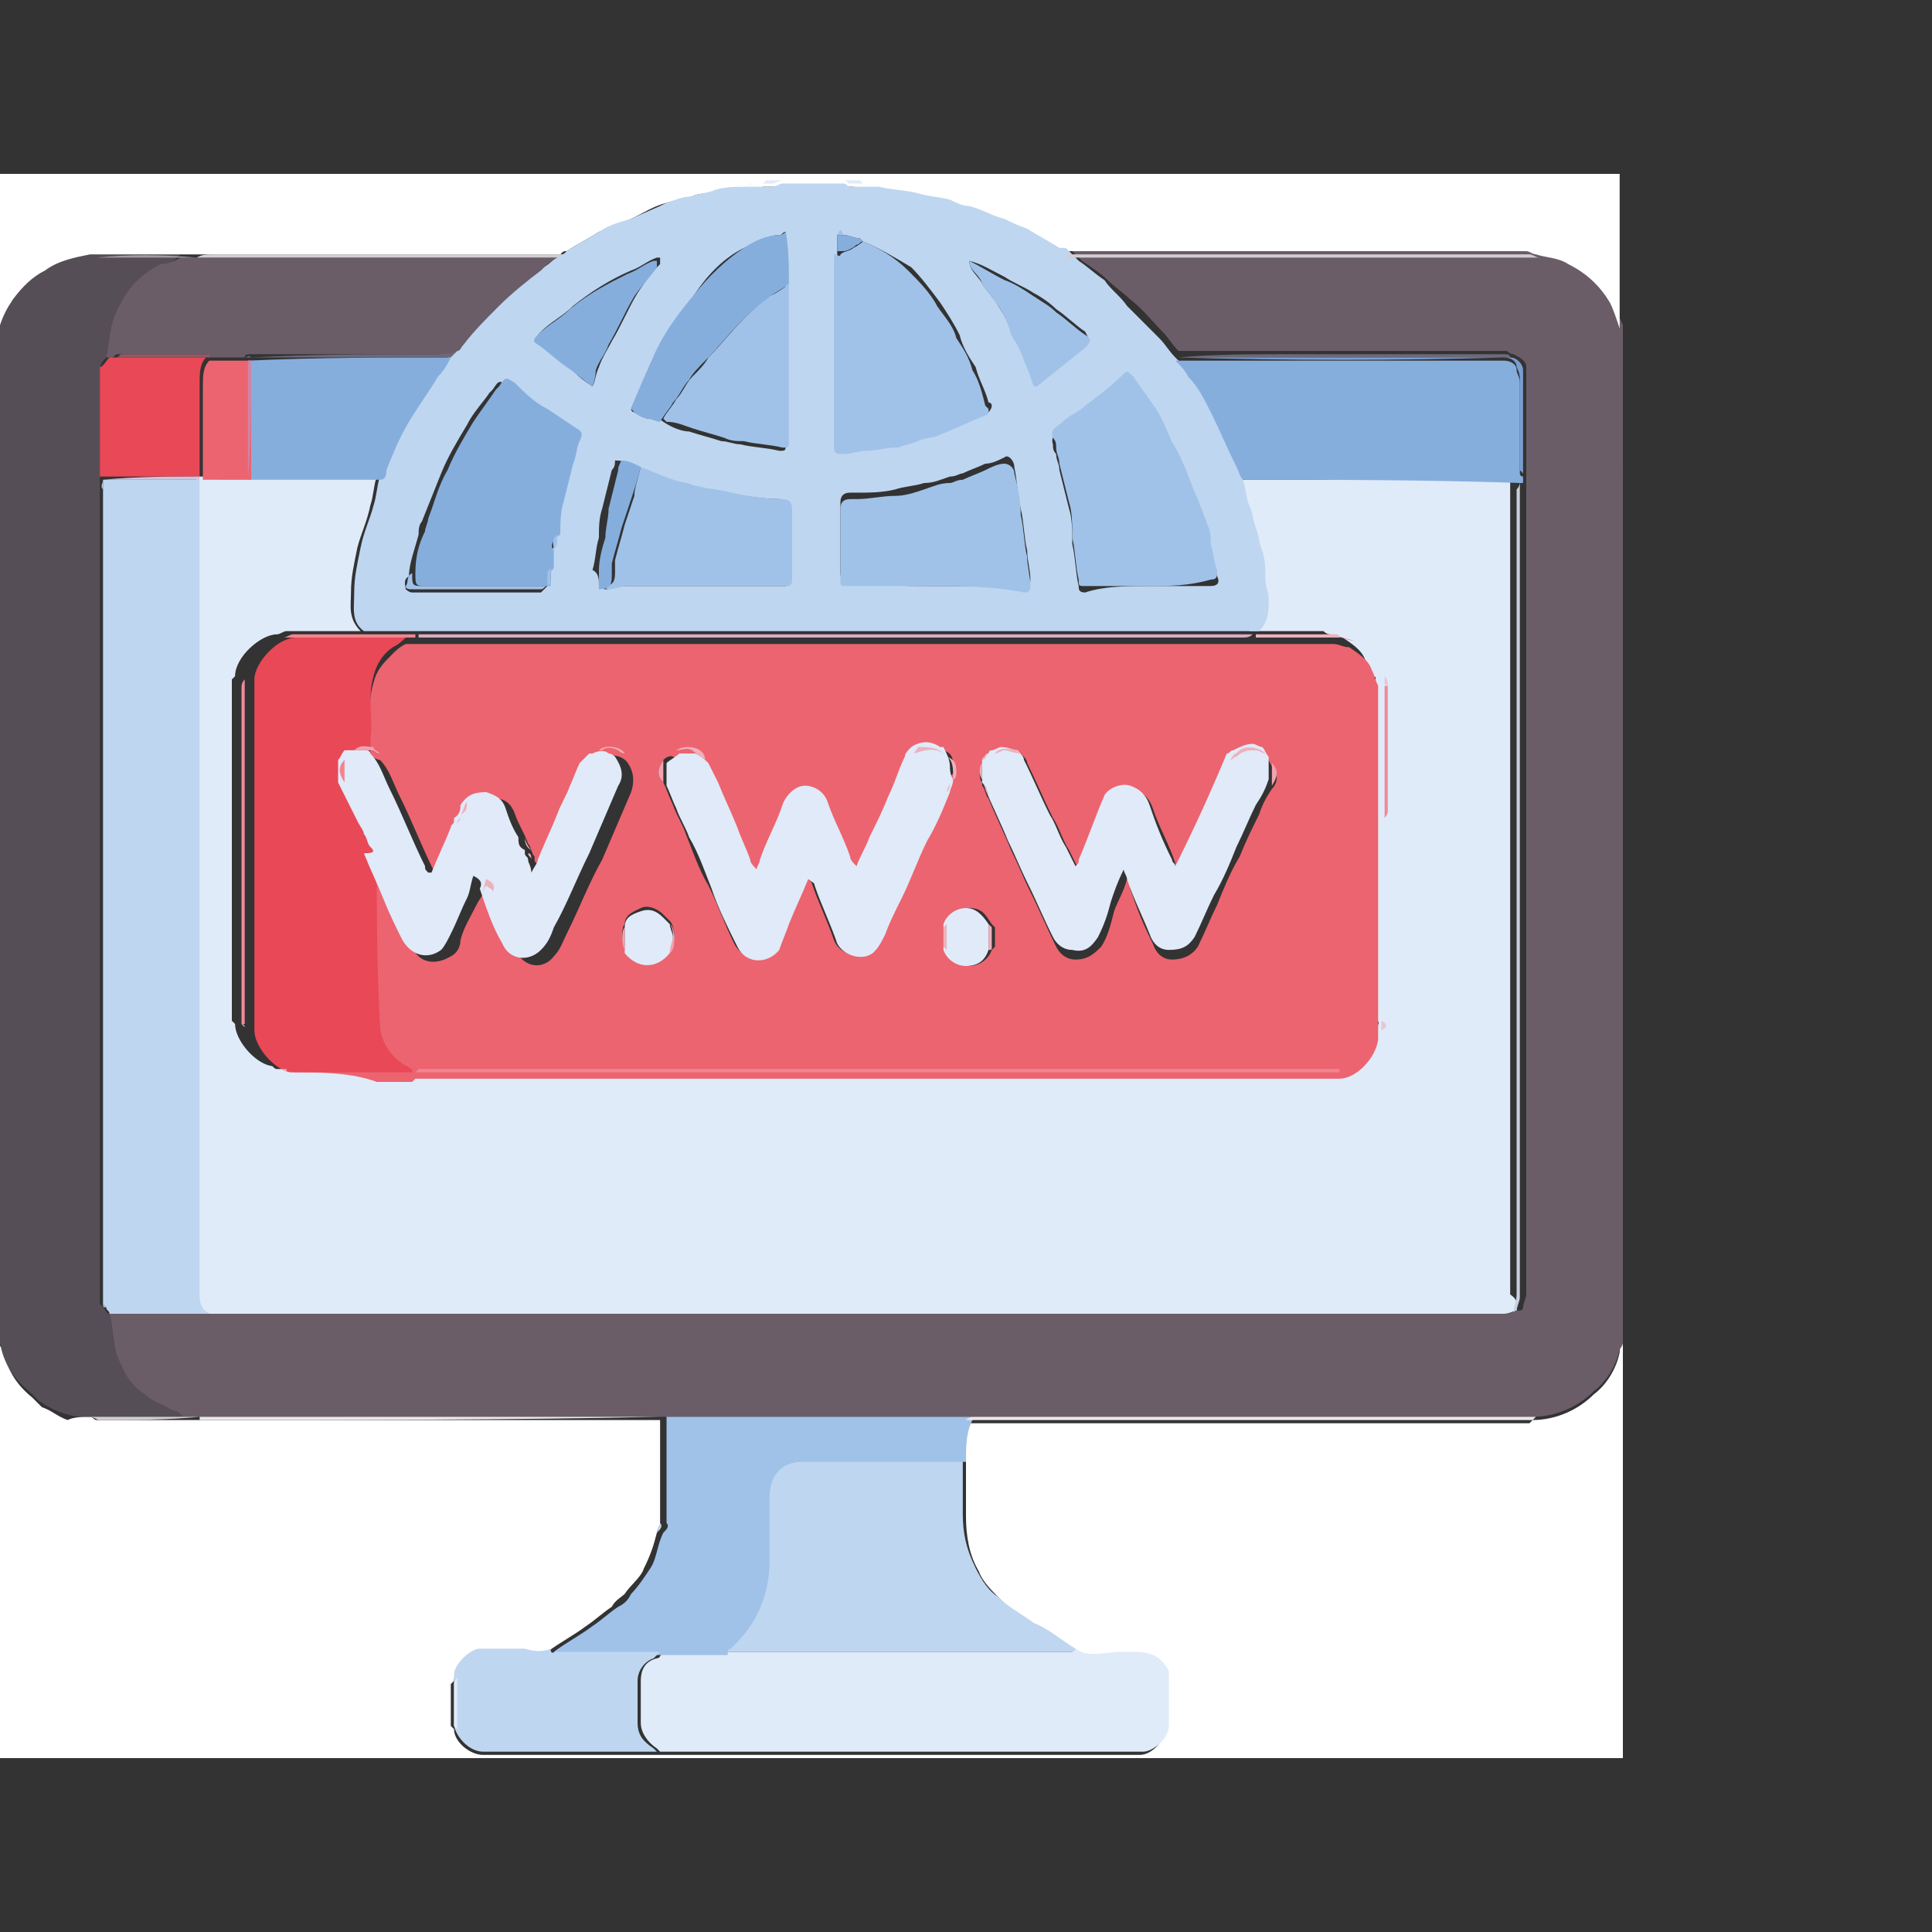
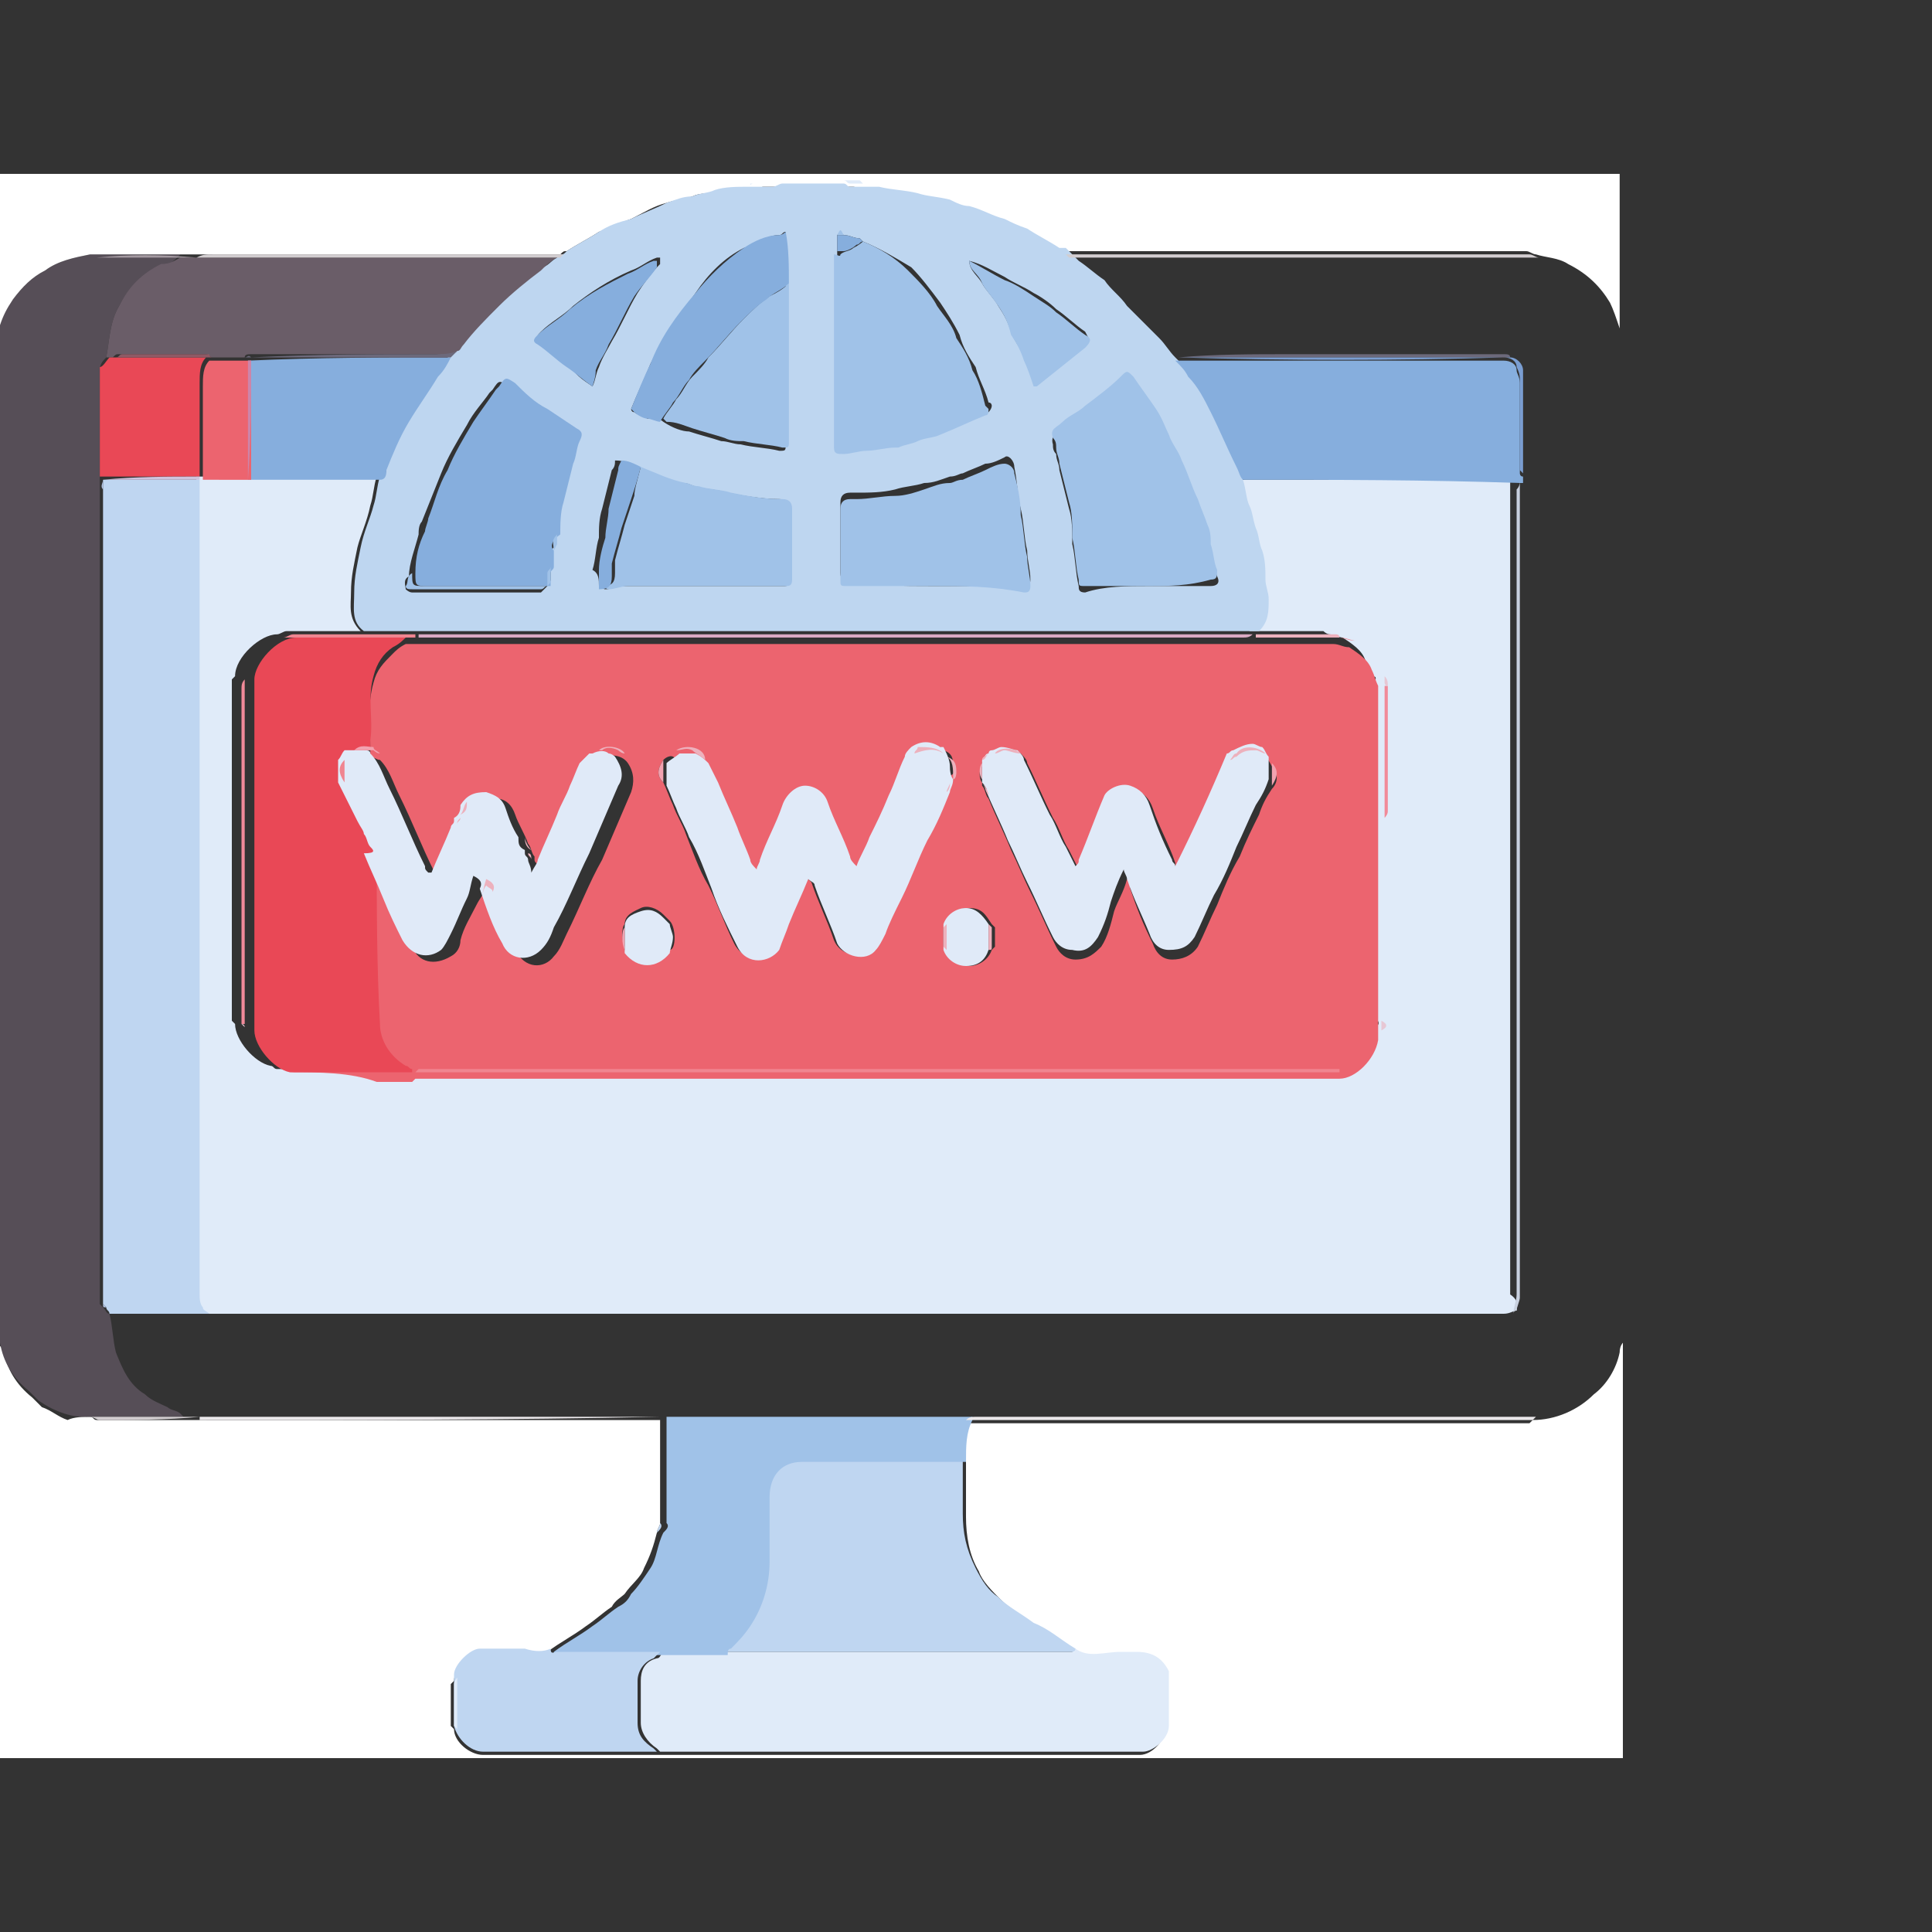
<svg xmlns="http://www.w3.org/2000/svg" version="1.1" id="Layer_1" x="0px" y="0px" viewBox="0 0 60 60" style="enable-background:new 0 0 60 60;" xml:space="preserve">
  <rect x="0" y="0" width="60" height="60" fill="#333333" stroke="none" />
  <style type="text/css">
	.st0{fill:#FFFFFF;}
	.st1{fill:#6A5D68;}
	.st2{fill:#564E57;}
	.st3{fill:#E0EBF9;}
	.st4{fill:#BFD6F1;}
	.st5{fill:#A0C2E8;}
	.st6{fill:#EBE8EB;}
	.st7{fill:#D2CDD0;}
	.st8{fill:#BED6F0;}
	.st9{fill:#86AEDD;}
	.st10{fill:#C8D0DF;}
	.st11{fill:#6C697B;}
	.st12{fill:#7A9ED2;}
	.st13{fill:#7F89A8;}
	.st14{fill:#E94856;}
	.st15{fill:#B3C5E5;}
	.st16{fill:#A49AA1;}
	.st17{fill:#CFC3DE;}
	.st18{fill:#EC646F;}
	.st19{fill:#F08590;}
	.st20{fill:#F18A99;}
	.st21{fill:#CC85AA;}
	.st22{fill:#EDB1BD;}
	.st23{fill:#E7C7D4;}
	.st24{fill:#A29ECE;}
	.st25{fill:#DBAAC3;}
	.st26{fill:#8F5A65;}
	.st27{fill:#E0EAF8;}
	.st28{fill:#F2A2B0;}
</style>
  <g id="ZRq9Js.tif">
    <g>
      <g>
        <path class="st0" d="M50.4,41.7c0,4.3,0,8.6,0,12.9c-16.8,0-33.6,0-50.4,0c0-4.3,0-8.6,0-12.8c0,0,0.1,0.1,0.1,0.1     c0.1,0.6,0.4,1.1,0.9,1.5c0.1,0.1,0.2,0.2,0.3,0.3c0.3,0.1,0.5,0.3,0.8,0.4C2.3,44,2.6,44,2.8,44c0.1,0,0.1,0.1,0.2,0.1     c1.1,0,2.1,0,3.2,0c0.1,0,0.1,0,0.2,0c4.7,0,9.4,0,14.1,0c0,1.1,0,2.2,0,3.2c0,0.1-0.1,0.2-0.1,0.3c-0.1,0.4-0.2,0.7-0.4,1.1     c-0.1,0.3-0.4,0.5-0.6,0.8c-0.1,0.1-0.3,0.2-0.4,0.4c-0.3,0.2-0.5,0.4-0.8,0.6c-0.4,0.3-0.8,0.5-1.2,0.8     c-0.2,0.2-0.4,0.1-0.7,0.1c-0.5,0-1,0-1.4,0c-0.3,0-0.8,0.4-0.8,0.8c0,0-0.1,0.1-0.1,0.1c0,0.4,0,0.8,0,1.3c0,0,0.1,0.1,0.1,0.1     c0,0.4,0.5,0.8,0.9,0.8c1.8,0,3.6,0,5.4,0c5,0,10,0,15,0c0.4,0,0.8-0.5,0.8-0.8c0-0.5,0-1,0-1.5c0-0.1,0-0.1,0-0.2     c-0.2-0.4-0.5-0.6-1-0.6c-0.2,0-0.3,0-0.5,0c-0.5,0-0.9,0.1-1.4-0.1c0,0-0.1-0.1-0.1-0.1c-0.3-0.2-0.7-0.5-1-0.7     c-0.4-0.3-0.8-0.5-1.1-0.8c-0.3-0.3-0.6-0.6-0.7-0.9c-0.3-0.5-0.4-1.1-0.4-1.7c0-0.6,0-1.1,0-1.7c0-0.4,0-0.8,0-1.2     c5.8,0,11.5,0,17.3,0c0.1,0,0.1,0,0.2,0c0,0,0.1-0.1,0.1-0.1c0.7,0,1.4-0.3,1.9-0.8c0.4-0.3,0.7-0.8,0.8-1.3     C50.3,41.8,50.4,41.7,50.4,41.7z" />
-         <path class="st1" d="M50.4,41.7c0,0.1-0.1,0.2-0.1,0.2c-0.1,0.5-0.4,1-0.8,1.3C49,43.7,48.3,44,47.6,44c-0.1,0-0.1,0-0.2,0     c-5.7,0-11.5,0-17.2,0c-0.1,0-0.2,0-0.3,0c0,0,0,0,0,0c0,0,0,0-0.1,0c-3.1,0-6.2,0-9.3,0c0,0,0,0-0.1,0c0,0,0,0,0,0     c-0.1,0-0.1,0-0.2,0c-4.6,0-9.2,0-13.8,0c-0.1,0-0.2,0-0.3,0c-0.2,0-0.3,0-0.5,0c0,0-0.1-0.1-0.1-0.1c-0.1-0.1-0.3-0.1-0.4-0.2     c-0.2-0.1-0.5-0.3-0.7-0.4C4,43,3.7,42.5,3.6,42c-0.1-0.4-0.1-0.8-0.2-1.2c1,0,2.1,0,3.1,0c0.1,0,0.2,0,0.3,0     c10.1,0,20.1,0,30.2,0c3.3,0,6.5,0,9.8,0c0.1,0,0.2-0.1,0.4-0.1c0,0,0.1,0,0.1-0.1c0-0.1,0.1-0.3,0.1-0.4c0-8.4,0-16.8,0-25.2     c0-0.1,0-0.1,0-0.2c0-0.1,0-0.1,0-0.2c0-1.1,0-2.1,0-3.2c0-0.2-0.2-0.3-0.4-0.4c-0.1,0-0.2-0.1-0.2-0.1c-2.2,0-4.4,0-6.6,0     c-1.2,0-2.4,0-3.6,0c-0.2-0.2-0.3-0.4-0.5-0.6c-0.3-0.3-0.6-0.7-1-1c-0.2-0.2-0.5-0.4-0.7-0.6c-0.2-0.2-0.5-0.4-0.8-0.6     c-0.1-0.1-0.2-0.2-0.3-0.3c0.1,0,0.2,0,0.3,0c4.6,0,9.2,0,13.8,0c0.1,0,0.3,0,0.4,0c0.3,0,0.7,0.1,1,0.3c0.6,0.3,1,0.6,1.3,1.2     c0.1,0.3,0.2,0.6,0.3,0.8C50.4,20.7,50.4,31.2,50.4,41.7z" />
        <path class="st2" d="M3.4,40.8c0.1,0.4,0.1,0.8,0.2,1.2c0.2,0.5,0.4,1,0.9,1.3c0.2,0.2,0.5,0.3,0.7,0.4c0.1,0.1,0.3,0.1,0.4,0.2     c0,0,0.1,0.1,0.1,0.1c-0.2,0-0.4,0-0.6,0c-0.8,0-1.5,0-2.3,0c-0.3,0-0.5,0-0.8-0.1c-0.3-0.1-0.5-0.2-0.8-0.4     c-0.1-0.1-0.2-0.2-0.3-0.3c-0.5-0.4-0.8-0.9-0.9-1.5c0,0-0.1-0.1-0.1-0.1c0-10.5,0-21,0-31.4c0,0,0.1-0.1,0.1-0.1     c0.1-0.3,0.2-0.6,0.4-0.8C0.7,8.9,1,8.6,1.4,8.4C1.8,8.1,2.3,8,2.8,7.9c0.1,0,0.1,0,0.2,0c0.9,0,1.7,0,2.6,0     C5.4,8.1,5.3,8.2,5.1,8.3C4.5,8.5,4,8.9,3.7,9.5c-0.3,0.5-0.3,1.1-0.4,1.6c-0.1,0.1-0.2,0.2-0.2,0.4c0,1.1,0,2.3,0,3.4     c0,0,0,0.1,0,0.1c0,0.1,0,0.2,0,0.2c0,8.3,0,16.7,0,25c0,0.1,0,0.2,0,0.2c0,0,0,0.1,0,0.1c0,0,0.1,0.1,0.1,0.1     C3.3,40.7,3.3,40.8,3.4,40.8z" />
        <path class="st0" d="M2.8,7.9C2.3,8,1.8,8.1,1.4,8.4C1,8.6,0.7,8.9,0.4,9.3c-0.2,0.3-0.3,0.5-0.4,0.8c0,0-0.1,0.1-0.1,0.1     c0-1.6,0-3.2,0-4.8c16.8,0,33.6,0,50.4,0c0,1.6,0,3.2,0,4.8c-0.1-0.3-0.2-0.6-0.3-0.8c-0.3-0.5-0.7-0.9-1.3-1.2     c-0.3-0.2-0.7-0.2-1-0.3c-0.1,0-0.2-0.1-0.3-0.1c-4.1,0-8.3,0-12.4,0c-0.7,0-1.3,0-2,0c-0.1,0-0.1,0-0.2,0     c-0.3-0.2-0.7-0.4-1-0.6c-0.2-0.1-0.4-0.2-0.7-0.3c-0.4-0.2-0.7-0.3-1.1-0.4c-0.2-0.1-0.4-0.2-0.6-0.2c-0.3-0.1-0.6-0.2-1-0.2     c-0.4-0.1-0.8-0.1-1.2-0.2c0,0-0.1,0-0.1,0c-0.1,0-0.3,0-0.4,0c0,0-0.1-0.1-0.2-0.1c-0.2,0-0.3,0-0.5,0c-0.6,0-1.3,0-1.9,0     c-0.1,0-0.3,0-0.4,0c-0.1,0-0.1,0.1-0.1,0.1c-0.1,0-0.3,0-0.4,0c0,0-0.1,0-0.1,0c-0.3,0-0.7,0.1-1,0.1C22,6,21.7,6,21.5,6.1     c-0.3,0.1-0.5,0.1-0.8,0.2c-0.4,0.1-0.7,0.3-1.1,0.5c-0.3,0.1-0.7,0.3-1,0.4c-0.3,0.2-0.7,0.4-1,0.6c-0.1,0-0.1,0-0.2,0.1     c-0.1,0-0.2,0-0.3,0c-3.5,0-7.1,0-10.6,0c-0.2,0-0.3,0-0.5,0c-1,0-2.1,0-3.1,0C2.9,7.9,2.9,7.9,2.8,7.9z" />
        <path class="st3" d="M33.4,51.2c0.4,0.3,0.9,0.1,1.4,0.1c0.2,0,0.3,0,0.5,0c0.5,0,0.8,0.2,1,0.6c0,0,0,0.1,0,0.2c0,0.5,0,1,0,1.5     c0,0.4-0.5,0.8-0.8,0.8c-5,0-10,0-15,0c0,0-0.1-0.1-0.1-0.1c-0.3-0.2-0.5-0.5-0.5-0.8c0-0.4,0-0.9,0-1.3c0-0.3,0.1-0.6,0.5-0.7     c0.1,0,0.1-0.1,0.2-0.2c0.7,0,1.3,0,2,0c0,0,0.1,0,0.1,0c3.5,0,7,0,10.6,0c0,0,0.1,0,0.1,0C33.3,51.3,33.3,51.2,33.4,51.2z" />
        <path class="st4" d="M33.4,51.2c0,0,0,0.1-0.1,0.1c0,0-0.1,0-0.1,0c-3.5,0-7,0-10.6,0c0,0-0.1,0-0.1,0c0-0.1,0.1-0.1,0.1-0.2     c0.3-0.2,0.5-0.4,0.6-0.7c0.4-0.6,0.6-1.2,0.6-2c0-0.7,0-1.3,0-2c0-0.7,0.4-1.1,1-1.1c1.7,0,3.4,0,5.1,0c0,0.6,0,1.1,0,1.7     c0,0.6,0.1,1.1,0.4,1.7c0.2,0.4,0.4,0.7,0.7,0.9c0.3,0.3,0.7,0.5,1.1,0.8C32.6,50.6,32.9,50.9,33.4,51.2     C33.3,51.1,33.3,51.1,33.4,51.2z" />
        <path class="st5" d="M30,45.4c-1.7,0-3.4,0-5.1,0c-0.6,0-1,0.4-1,1.1c0,0.7,0,1.3,0,2c0,0.7-0.2,1.4-0.6,2     c-0.2,0.3-0.4,0.5-0.6,0.7c-0.1,0-0.1,0.1-0.1,0.2c-0.7,0-1.3,0-2,0c0,0-0.1,0-0.1,0c-1,0-2.1,0-3.1,0c-0.1,0-0.2,0-0.2-0.1     c0.4-0.3,0.8-0.5,1.2-0.8c0.3-0.2,0.5-0.4,0.8-0.6c0.2-0.1,0.3-0.2,0.4-0.4c0.2-0.2,0.4-0.5,0.6-0.8c0.2-0.3,0.2-0.7,0.4-1.1     c0.1-0.1,0.2-0.2,0.1-0.3c0-1.1,0-2.2,0-3.2c0,0,0-0.1,0-0.1c0,0,0,0,0,0c0,0,0,0,0.1,0c3.1,0,6.2,0,9.3,0c0,0,0,0,0.1,0     c0,0,0,0,0,0c0,0,0,0.1,0,0.1C30,44.5,30,44.9,30,45.4z" />
        <path class="st4" d="M17.1,51.2c0,0.2,0.1,0.1,0.2,0.1c1,0,2.1,0,3.1,0c0,0,0.1,0,0.1,0c-0.1,0.1-0.1,0.1-0.2,0.2     c-0.3,0.1-0.5,0.4-0.5,0.7c0,0.4,0,0.9,0,1.3c0,0.4,0.2,0.6,0.5,0.8c0,0,0.1,0.1,0.1,0.1c-1.8,0-3.6,0-5.4,0     c-0.4,0-0.8-0.4-0.9-0.8c0-0.5,0-1,0-1.6c0-0.3,0.5-0.8,0.8-0.8c0.5,0,1,0,1.4,0C16.6,51.3,16.9,51.3,17.1,51.2z" />
        <path class="st6" d="M30,44.1C30,44.1,30,44,30,44.1c0.1-0.1,0.2-0.1,0.3-0.1c5.7,0,11.5,0,17.2,0c0.1,0,0.1,0,0.2,0     c0,0-0.1,0.1-0.1,0.1c-0.1,0-0.1,0-0.2,0C41.5,44.1,35.7,44.1,30,44.1z" />
        <path class="st6" d="M20.5,44C20.5,44,20.5,44.1,20.5,44c-4.7,0.1-9.4,0.1-14.1,0.1c-0.1,0-0.1,0-0.2,0c0,0,0-0.1,0-0.1     c0.1,0,0.2,0,0.3,0c4.6,0,9.2,0,13.8,0C20.4,44,20.4,44,20.5,44z" />
        <path class="st7" d="M6.2,44C6.2,44,6.2,44.1,6.2,44c-1,0.1-2.1,0.1-3.1,0.1C3,44.1,2.9,44,2.8,44c0.8,0,1.5,0,2.3,0     c0.2,0,0.4,0,0.6,0C5.9,44,6,44,6.2,44z" />
        <path class="st3" d="M14.2,52.1c0,0.5,0,1,0,1.6c0,0-0.1-0.1-0.1-0.1c0-0.4,0-0.8,0-1.3C14.1,52.2,14.2,52.1,14.2,52.1z" />
        <path class="st4" d="M20.5,47.3c0.1,0.1,0,0.2-0.1,0.3C20.4,47.5,20.5,47.4,20.5,47.3z" />
        <path class="st3" d="M33.4,51.2C33.3,51.1,33.3,51.1,33.4,51.2C33.3,51.1,33.3,51.1,33.4,51.2z" />
        <path class="st3" d="M47.1,40.7c-0.1,0-0.2,0.1-0.4,0.1c-3.3,0-6.5,0-9.8,0c-10.1,0-20.1,0-30.2,0c-0.1,0-0.2,0-0.3,0     c-0.1-0.1-0.2-0.1-0.2-0.2c-0.1-0.1-0.1-0.3-0.1-0.4c0-8.4,0-16.9,0-25.3c0,0,0-0.1,0-0.1c0.5,0,0.9,0,1.4,0c0,0,0.1,0,0.1,0     c0,0,0,0,0,0c1.4,0,2.7,0,4.1,0c-0.1,0.3-0.1,0.6-0.2,0.9c-0.1,0.5-0.3,0.9-0.4,1.3c-0.1,0.5-0.2,0.9-0.2,1.4     c0,0.4-0.1,0.8,0.3,1.2c0,0,0,0,0,0c-0.8,0-1.5,0-2.3,0c-0.1,0-0.2,0.1-0.3,0.1c-0.5,0-1.3,0.7-1.3,1.3c0,0-0.1,0.1-0.1,0.1     c0,0.1,0,0.1,0,0.2c0,3.5,0,6.9,0,10.4c0,0,0.1,0.1,0.1,0.1c0,0.5,0.6,1.2,1.1,1.3c0.1,0,0.1,0.1,0.2,0.1c0,0,0.1,0,0.1,0     c0.1,0,0.1,0,0.2,0c1.2,0,2.4,0,3.6,0c0.1,0,0.1,0,0.2,0l0,0c0,0,0.1,0,0.1,0c9.4,0,18.7,0,28.1,0c0.2,0,0.4,0,0.5,0     c0,0,0.1,0,0.1-0.1c0.5-0.1,1.1-0.7,1.2-1.2c0.2-0.1,0.1-0.2,0-0.3c0-0.1,0-0.2,0-0.3c0-1.6,0-3.2,0-4.8c0-0.4,0-0.8,0-1.2     c0-0.1,0-0.1,0-0.2c0-1.3,0-2.6,0-3.9c0-0.1,0.1-0.2-0.1-0.2c-0.1-0.2-0.1-0.3-0.2-0.5c-0.1-0.3-0.4-0.5-0.7-0.7     c-0.1,0-0.3-0.1-0.4-0.1c-0.1,0-0.2-0.1-0.2-0.1c-0.8,0-1.5,0-2.3,0c0.3-0.3,0.3-0.6,0.3-1c0-0.2-0.1-0.4-0.1-0.6     c0-0.3-0.1-0.6-0.1-0.9c0-0.2-0.1-0.5-0.2-0.7c-0.1-0.2-0.1-0.4-0.2-0.7c-0.1-0.3-0.1-0.6-0.2-0.8c2.8,0,5.7,0,8.5,0     c0,0,0.1,0,0.1,0c0,0.1,0,0.2,0,0.3c0,8.3,0,16.7,0,25C47.2,40.4,47.1,40.6,47.1,40.7z" />
        <path class="st8" d="M38.6,14.9c0.1,0.3,0.1,0.6,0.2,0.8c0.1,0.2,0.1,0.4,0.2,0.7c0.1,0.2,0.1,0.5,0.2,0.7     c0.1,0.3,0.1,0.6,0.1,0.9c0,0.2,0.1,0.4,0.1,0.6c0,0.4,0,0.7-0.3,1c-0.1,0-0.1,0-0.2,0c-0.1,0-0.2,0-0.3,0c-8.4,0-16.8,0-25.3,0     c-0.2,0-0.3,0-0.5,0c-0.5,0-1,0-1.5,0c0,0,0,0,0,0c-0.4-0.3-0.3-0.7-0.3-1.2c0-0.5,0.1-0.9,0.2-1.4c0.1-0.5,0.3-0.9,0.4-1.3     c0.1-0.3,0.1-0.6,0.2-0.9c0.2,0,0.2-0.2,0.2-0.3c0.2-0.5,0.4-1,0.7-1.5c0.3-0.5,0.6-0.9,0.9-1.4c0.1-0.2,0.2-0.4,0.4-0.6     c0.1-0.1,0.1-0.1,0.2-0.2c0.1-0.1,0.1-0.2,0.2-0.2c0.4-0.4,0.7-0.8,1.1-1.2c0.4-0.4,0.8-0.7,1.3-1.1C17,8.3,17.1,8.1,17.3,8     c0,0,0.1-0.1,0.1-0.1c0.1,0,0.1,0,0.2-0.1c0.3-0.2,0.7-0.4,1-0.6c0.3-0.2,0.6-0.3,1-0.4c0.4-0.2,0.7-0.3,1.1-0.5     c0.3-0.1,0.5-0.2,0.8-0.2C21.7,6,22,6,22.2,5.9c0.3-0.1,0.7-0.1,1-0.1c0,0,0.1,0,0.1,0c0.1,0,0.3,0,0.4,0c0.1,0,0.2,0,0.3,0     c0.1,0,0.2-0.1,0.3-0.1c0.6,0,1.3,0,1.9,0c0.1,0,0.1,0.1,0.2,0.1c0.1,0,0.3,0,0.4,0c0.1,0,0.3,0,0.4,0c0,0,0.1,0,0.1,0     c0.4,0.1,0.8,0.1,1.2,0.2c0.3,0.1,0.6,0.1,1,0.2c0.2,0.1,0.4,0.2,0.6,0.2c0.4,0.1,0.7,0.3,1.1,0.4c0.2,0.1,0.4,0.2,0.7,0.3     c0.3,0.2,0.7,0.4,1,0.6c0.1,0,0.1,0,0.2,0c0,0,0.1,0.1,0.1,0.1c0.1,0.1,0.2,0.2,0.3,0.3c0.3,0.2,0.5,0.4,0.8,0.6     C34.5,9,34.8,9.2,35,9.5c0.3,0.3,0.6,0.6,1,1c0.2,0.2,0.3,0.4,0.5,0.6c0,0,0.1,0.1,0.1,0.1c0,0,0,0,0,0c0.1,0.2,0.3,0.3,0.4,0.5     c0.2,0.4,0.5,0.7,0.7,1.1c0.3,0.6,0.5,1.1,0.8,1.7C38.5,14.6,38.6,14.7,38.6,14.9z M26.8,7.5c0,0-0.1-0.1-0.1-0.1     c-0.2,0-0.3-0.1-0.5-0.1c-0.1-0.1-0.1-0.1-0.2,0c0,0.2,0,0.3,0,0.5c0,2,0,4,0,6c0,0.2,0.1,0.2,0.3,0.2c0.2,0,0.5-0.1,0.7-0.1     c0.3,0,0.6-0.1,0.9-0.1c0,0,0.1,0,0.1,0c0.2-0.1,0.4-0.1,0.6-0.2c0.2-0.1,0.5-0.1,0.7-0.2c0.5-0.2,0.9-0.4,1.4-0.6     c0,0,0.1-0.1,0.1-0.2c0,0,0-0.1-0.1-0.1c-0.1-0.4-0.3-0.7-0.4-1.1c-0.2-0.3-0.4-0.6-0.5-1c-0.2-0.4-0.4-0.7-0.6-1     c-0.3-0.4-0.6-0.8-0.9-1.1C27.8,8,27.3,7.7,26.8,7.5C26.8,7.5,26.8,7.5,26.8,7.5z M17,18.2c0-0.1,0.1-0.1,0.1-0.2     c0-0.1,0-0.3,0-0.4c0-0.2,0-0.3,0-0.5c0,0,0.1-0.1,0.1-0.1c0-0.1,0-0.2,0-0.3c0-0.3,0-0.7,0.1-1c0.1-0.4,0.2-0.8,0.3-1.2     c0.1-0.2,0.1-0.5,0.2-0.7c0-0.2,0.1-0.3-0.1-0.4c-0.3-0.2-0.6-0.4-0.9-0.6c-0.3-0.3-0.7-0.5-1-0.8c-0.3-0.2-0.3-0.2-0.5,0.1     c0,0-0.1,0.1-0.1,0.1c-0.2,0.3-0.5,0.6-0.7,1c-0.3,0.5-0.6,1-0.8,1.5c-0.2,0.5-0.4,1-0.6,1.5c-0.1,0.1-0.1,0.3-0.1,0.4     c-0.1,0.4-0.3,0.9-0.3,1.3c-0.2,0.1-0.1,0.3-0.1,0.4c0,0,0.1,0.1,0.2,0.1c1.3,0,2.6,0,4,0C16.9,18.3,17,18.2,17,18.2     C17,18.2,17,18.2,17,18.2z M20.6,13.1C20.6,13.1,20.7,13.2,20.6,13.1c0.3,0.2,0.6,0.3,0.8,0.3c0.3,0.1,0.7,0.2,1,0.3     c0.2,0,0.4,0.1,0.6,0.1c0.4,0.1,0.8,0.1,1.2,0.2c0.2,0,0.2,0,0.2-0.2c0-1.6,0-3.3,0-4.9c0-0.5,0-1.1,0-1.7     c-0.1,0-0.1,0.1-0.2,0.1c-0.4,0-0.7,0.3-1.1,0.4c-0.6,0.3-1.1,0.8-1.5,1.4c-0.5,0.7-1,1.4-1.4,2.2c-0.2,0.5-0.4,0.9-0.6,1.4     c0,0,0,0.1,0.1,0.1c0.1,0.1,0.3,0.1,0.4,0.2C20.3,13,20.5,13,20.6,13.1z M18.6,18.2c0.1,0,0.1,0.1,0.2,0.1c0.2,0,0.4-0.1,0.6-0.1     c1.6,0,3.3,0,4.9,0c0.2,0,0.2,0,0.2-0.2c0-0.7,0-1.5,0-2.2c0-0.2-0.1-0.3-0.3-0.3c-0.5,0-1.1-0.1-1.6-0.2c-0.3-0.1-0.7-0.1-1-0.2     c-0.1,0-0.2-0.1-0.4-0.1c-0.5-0.1-0.9-0.3-1.4-0.5c-0.2-0.1-0.4-0.2-0.7-0.2c0,0.1,0,0.2-0.1,0.3c-0.1,0.4-0.2,0.8-0.3,1.2     c-0.1,0.3-0.1,0.6-0.1,0.9c-0.1,0.3-0.1,0.7-0.2,1C18.6,17.8,18.6,18,18.6,18.2z M35.7,18.2c0.6,0,1.3,0,1.9,0     c0.2,0,0.3-0.1,0.2-0.3c-0.1-0.3-0.1-0.6-0.2-0.8c0-0.2-0.1-0.4-0.1-0.6c-0.1-0.3-0.2-0.5-0.3-0.8c-0.2-0.4-0.3-0.8-0.5-1.2     c-0.1-0.3-0.3-0.5-0.4-0.8c-0.1-0.3-0.3-0.6-0.4-0.8c-0.2-0.3-0.5-0.7-0.7-1c-0.1-0.2-0.2-0.2-0.4,0c-0.4,0.3-0.7,0.6-1.1,0.9     c-0.2,0.2-0.5,0.3-0.7,0.5c-0.1,0.1-0.4,0.2-0.3,0.5c0,0.1,0,0.2,0.1,0.3c0,0.2,0.1,0.3,0.1,0.5c0.1,0.4,0.2,0.8,0.3,1.2     c0.1,0.3,0.1,0.7,0.1,1c0,0,0,0.1,0,0.1c0.1,0.4,0.1,0.9,0.2,1.3c0,0.1,0,0.2,0.2,0.2C34.3,18.2,35,18.2,35.7,18.2z M29,18.2     c0.9,0,1.8,0,2.8,0c0.1,0,0.2,0,0.2-0.2c0-0.3-0.1-0.6-0.1-0.9c-0.1-0.4-0.1-0.9-0.2-1.3c-0.1-0.4-0.1-0.8-0.2-1.3     c0-0.2-0.2-0.4-0.3-0.3c-0.2,0.1-0.4,0.2-0.6,0.2c-0.2,0.1-0.5,0.2-0.7,0.3c-0.1,0-0.2,0.1-0.4,0.1c-0.3,0.1-0.5,0.2-0.8,0.2     c-0.3,0.1-0.6,0.1-0.9,0.2c-0.4,0.1-0.8,0.1-1.2,0.1c-0.1,0-0.2,0-0.2,0c-0.2,0-0.3,0.1-0.3,0.3c0,0.7,0,1.5,0,2.2     c0,0.2,0.1,0.2,0.2,0.2C27.1,18.2,28,18.2,29,18.2z M18.4,12c0.1-0.2,0.1-0.4,0.2-0.6c0.1-0.3,0.3-0.6,0.4-0.8     c0.3-0.5,0.5-1,0.8-1.5c0.2-0.3,0.4-0.6,0.7-0.9c0,0,0-0.1,0-0.2c0,0-0.1,0-0.1,0c-0.3,0.1-0.5,0.3-0.8,0.4     c-0.7,0.3-1.3,0.7-1.8,1.1c-0.3,0.3-0.7,0.5-1,0.8c-0.1,0.1-0.2,0.2,0,0.3c0.3,0.2,0.6,0.5,0.9,0.7C17.8,11.6,18.1,11.8,18.4,12z      M30.1,8.1C30.1,8.1,30.1,8.1,30.1,8.1c0,0.3,0.3,0.5,0.4,0.7C30.6,9,30.9,9.3,31,9.5c0.2,0.3,0.3,0.5,0.4,0.8     c0.1,0.3,0.3,0.5,0.4,0.8c0.1,0.3,0.2,0.5,0.3,0.8c0,0,0.1,0,0.1,0c0.5-0.4,1-0.8,1.5-1.2c0.2-0.1,0.1-0.2,0-0.4     c-0.3-0.2-0.6-0.5-0.9-0.7c-0.2-0.2-0.5-0.4-0.7-0.5c-0.3-0.2-0.6-0.3-0.9-0.5C30.8,8.4,30.5,8.2,30.1,8.1z" />
        <path class="st4" d="M6.2,14.9c0,8.4,0,16.9,0,25.3c0,0.1,0,0.3,0.1,0.4c0,0.1,0.1,0.1,0.2,0.2c-1,0-2.1,0-3.1,0     c0-0.1-0.1-0.1-0.1-0.2c0,0-0.1-0.1-0.1-0.1c0,0,0-0.1,0-0.1c0-0.1,0-0.2,0-0.3c0-8.4,0-16.8,0-25.2C4.2,14.9,5.2,14.9,6.2,14.9z     " />
        <path class="st9" d="M38.6,14.9c-0.1-0.1-0.1-0.2-0.2-0.4c-0.3-0.6-0.5-1.1-0.8-1.7c-0.2-0.4-0.4-0.8-0.7-1.1     c-0.1-0.2-0.2-0.3-0.4-0.5c3.4,0,6.8,0,10.2,0c0.2,0,0.4,0.1,0.4,0.3c0,0.1,0.1,0.2,0.1,0.4c0,0.9,0,1.8,0,2.8c0,0,0,0.1,0.1,0.1     c0,0.1,0,0.1,0,0.2c0,0,0,0,0,0c0,0-0.1,0-0.1,0C44.3,14.9,41.5,14.9,38.6,14.9z" />
        <path class="st10" d="M47.2,14.9C47.3,14.9,47.3,14.9,47.2,14.9c0,0.1,0,0.1,0,0.2c0,8.4,0,16.8,0,25.2c0,0.1-0.1,0.3-0.1,0.4     c0,0-0.1,0-0.1,0.1c0-0.2,0.1-0.4,0.1-0.6c0-8.3,0-16.7,0-25C47.2,15.1,47.2,15,47.2,14.9z" />
        <path class="st7" d="M33.2,8c0,0-0.1-0.1-0.1-0.1c0.7,0,1.3,0,2,0c4.1,0,8.3,0,12.4,0c0.1,0,0.2,0.1,0.3,0.1c-0.1,0-0.3,0-0.4,0     c-4.6,0-9.2,0-13.8,0C33.4,8,33.3,8,33.2,8z" />
        <path class="st11" d="M36.6,11.1C36.5,11.1,36.5,11.1,36.6,11.1c1.1-0.1,2.3-0.1,3.5-0.1c2.2,0,4.4,0,6.6,0c0.1,0,0.2,0,0.2,0.1     c-0.1,0-0.2,0-0.2,0c-3.3,0-6.6,0-9.8,0C36.7,11.1,36.6,11.1,36.6,11.1z" />
        <path class="st12" d="M36.6,11.1c0.1,0,0.2,0,0.3,0c3.3,0,6.6,0,9.8,0c0.1,0,0.2,0,0.2,0c0.2,0,0.4,0.2,0.4,0.4     c0,1.1,0,2.1,0,3.2c0,0-0.1-0.1-0.1-0.1c0-0.9,0-1.8,0-2.8c0-0.1,0-0.2-0.1-0.4c0-0.2-0.2-0.3-0.4-0.3     C43.4,11.2,40,11.2,36.6,11.1C36.6,11.1,36.6,11.1,36.6,11.1z" />
        <path class="st13" d="M20.6,44C20.6,44,20.5,44,20.6,44C20.5,44,20.6,44,20.6,44z" />
        <path class="st13" d="M29.9,44C29.9,44,29.9,44,29.9,44C29.9,44,29.9,44,29.9,44z" />
        <path class="st1" d="M17.3,8c-0.2,0.1-0.4,0.3-0.5,0.4c-0.4,0.3-0.9,0.7-1.3,1.1c-0.4,0.4-0.8,0.8-1.1,1.2     c-0.1,0.1-0.1,0.2-0.2,0.2C14,11.1,13.7,11,13.5,11c-1.9,0-3.8,0-5.7,0c-0.1,0-0.2,0-0.2,0.1c-0.3,0-0.7,0-1,0     c-0.1,0-0.1-0.1-0.2-0.1c-0.9,0-1.8,0-2.7,0c-0.1,0-0.1,0-0.2,0.1c-0.1,0-0.1,0-0.2,0c0.1-0.5,0.1-1.1,0.4-1.6     c0.3-0.6,0.7-1,1.3-1.3C5.3,8.2,5.4,8.1,5.6,8c0.2,0,0.3,0,0.5,0c0.2,0,0.3,0,0.5,0C10.2,8,13.7,8,17.3,8z" />
        <path class="st14" d="M3.4,11.1c0.1,0,0.1,0,0.2,0c0.1,0,0.2,0,0.3,0c0.8,0,1.7,0,2.5,0c-0.2,0.2-0.2,0.5-0.2,0.8c0,1,0,2,0,2.9     c-1,0-2,0-3.1,0c0-1.1,0-2.3,0-3.4C3.2,11.4,3.3,11.2,3.4,11.1z" />
        <path class="st15" d="M3.2,14.9c0,8.4,0,16.8,0,25.2c0,0.1,0,0.2,0,0.3c0-0.1,0-0.2,0-0.2c0-8.3,0-16.7,0-25     C3.1,15.1,3.2,15,3.2,14.9C3.2,14.9,3.2,14.9,3.2,14.9z" />
        <path class="st16" d="M6.1,8C5.9,8,5.8,8,5.6,8C4.7,8,3.9,8,3,8c-0.1,0-0.1,0-0.2,0c0.1,0,0.1,0,0.2,0C4,7.9,5,7.9,6.1,8     C6.1,7.9,6.1,7.9,6.1,8z" />
        <path class="st17" d="M3.2,14.9C3.2,14.9,3.2,14.9,3.2,14.9C3.2,14.9,3.2,14.9,3.2,14.9c1-0.1,2-0.1,3-0.1c0,0,0,0,0,0     c0,0,0,0.1,0,0.1C5.2,14.9,4.2,14.9,3.2,14.9z" />
        <path class="st15" d="M3.2,40.5c0,0,0.1,0.1,0.1,0.1C3.2,40.6,3.2,40.6,3.2,40.5z" />
        <path class="st7" d="M6.1,8C6.1,7.9,6.1,7.9,6.1,8c0.2-0.1,0.3-0.1,0.5-0.1c3.5,0,7.1,0,10.6,0c0.1,0,0.2,0,0.3,0     c0,0-0.1,0.1-0.1,0.1c-3.6,0-7.2,0-10.7,0C6.4,8,6.2,8,6.1,8z" />
        <path class="st3" d="M26.8,5.7c-0.1,0-0.3,0-0.4,0c-0.1,0-0.1-0.1-0.2-0.1c0.2,0,0.3,0,0.5,0C26.7,5.6,26.8,5.7,26.8,5.7z" />
-         <path class="st3" d="M24.3,5.6c-0.1,0-0.2,0.1-0.3,0.1c-0.1,0-0.2,0-0.3,0c0,0,0.1-0.1,0.1-0.1C24,5.6,24.2,5.6,24.3,5.6z" />
        <path class="st3" d="M23.4,5.7c0,0-0.1,0-0.1,0C23.3,5.8,23.3,5.7,23.4,5.7z" />
        <path class="st3" d="M27.3,5.8C27.3,5.8,27.2,5.7,27.3,5.8C27.2,5.7,27.3,5.8,27.3,5.8z" />
        <path class="st18" d="M9,33.3C8.9,33.3,8.9,33.3,9,33.3C8.9,33.2,8.9,33.2,9,33.3c1.1-0.1,2.3-0.1,3.5-0.1c0,0,0,0,0-0.1     c-0.1,0-0.1-0.1-0.2-0.1c-0.5-0.3-0.8-0.8-0.8-1.3c0-1.8,0-3.6-0.1-5.4c0.1,0.1,0.2,0.2,0.2,0.4c0.2,0.5,0.4,0.9,0.6,1.4     c0.2,0.4,0.4,0.8,0.6,1.3c0.2,0.5,0.7,0.6,1.2,0.3c0.2-0.1,0.3-0.3,0.3-0.5c0.1-0.4,0.3-0.7,0.5-1.1c0.1-0.2,0.2-0.3,0.3-0.5     c0.1,0.1,0.1,0.1,0.2,0.2c0.2,0.6,0.4,1.1,0.7,1.7c0.3,0.6,0.9,0.6,1.2,0.2c0.2-0.2,0.3-0.5,0.4-0.7c0.4-0.8,0.7-1.6,1.1-2.3     c0.3-0.7,0.6-1.4,0.9-2.1c0.1-0.3,0.1-0.6-0.1-0.9c-0.2-0.3-0.7-0.3-0.9-0.1c-0.1,0.1-0.2,0.2-0.3,0.3c-0.1,0.2-0.2,0.5-0.3,0.7     c-0.1,0.3-0.3,0.6-0.4,0.9c-0.2,0.5-0.4,0.9-0.6,1.4c-0.1,0.1-0.1,0.3-0.2,0.4c-0.1-0.2-0.1-0.3-0.1-0.4c0-0.1-0.1-0.1-0.1-0.2     c0,0,0-0.1,0-0.1c-0.1-0.1-0.1-0.3-0.2-0.4c-0.1-0.3-0.3-0.6-0.4-0.9c-0.1-0.3-0.3-0.5-0.6-0.5c-0.3-0.1-0.6,0.1-0.8,0.4     c-0.1,0.1-0.1,0.3-0.2,0.4c0,0,0,0,0,0.1c0,0.1-0.1,0.1-0.1,0.2c-0.2,0.5-0.4,0.9-0.6,1.4c0,0,0,0-0.1,0c0-0.1,0-0.1-0.1-0.2     c-0.4-0.8-0.7-1.6-1.1-2.4c-0.2-0.4-0.3-0.8-0.6-1.1c-0.1,0-0.2-0.1-0.3-0.1c0-0.1,0-0.2,0-0.3c0-0.7-0.1-1.3,0.1-2     c0.1-0.4,0.3-0.6,0.6-0.9c0.1-0.1,0.2-0.2,0.4-0.3c0.1,0,0.2,0,0.3,0c0,0,0.1,0,0.1,0c0.1,0,0.2,0,0.2,0c8.5,0,16.9,0,25.4,0     c0.1,0,0.2,0,0.2,0c0,0,0,0,0,0c0.9,0,1.8,0,2.6,0c0.2,0,0.3,0.1,0.5,0.1c0.3,0.2,0.6,0.4,0.7,0.7c0.1,0.2,0.1,0.3,0.2,0.5     c0,0,0,0.1,0,0.1c0,0,0,0,0,0.1c0,0,0,0.1,0,0.1c0,1.3,0,2.6,0,3.9c0,0.1,0,0.1,0,0.2c0,0.4,0,0.8,0,1.2c0,1.6,0,3.2,0,4.8     c0,0.1,0,0.2,0,0.3c0,0.1,0,0.2,0,0.3c-0.1,0.6-0.7,1.2-1.2,1.2c0,0-0.1,0-0.1,0c0,0-0.1,0-0.1,0c-9.4,0-18.8,0-28.1,0     c-0.1,0-0.3,0-0.4,0c0,0-0.1,0.1-0.1,0.1c0,0,0,0,0,0c-0.4,0-0.7,0-1.1,0C10.9,33.3,9.9,33.3,9,33.3z M29.4,28.7     c0,0-0.1,0.1-0.1,0.1c0,0.2,0,0.4,0,0.6c0,0,0.1,0.1,0.1,0.1c0.1,0.3,0.4,0.5,0.7,0.5c0.3,0,0.6-0.2,0.7-0.5c0,0,0.1-0.1,0.1-0.1     c0-0.2,0-0.4,0-0.6c0,0-0.1-0.1-0.1-0.1c-0.2-0.3-0.3-0.5-0.7-0.5C29.7,28.2,29.5,28.4,29.4,28.7z M20.8,28.6     c-0.1-0.1-0.1-0.1-0.2-0.2c-0.2-0.2-0.5-0.3-0.7-0.2c-0.2,0.1-0.5,0.2-0.5,0.5c-0.1,0.1-0.1,0.5,0,0.7c0,0,0,0.1,0,0.1     c0.4,0.5,0.9,0.5,1.4,0C21,29.5,21,28.8,20.8,28.6z M39.3,23.4c-0.1-0.2-0.7-0.3-0.9-0.1c-0.1,0.1-0.1,0.2-0.2,0.2     c-0.5,1.1-1.1,2.3-1.6,3.5c-0.1-0.1-0.1-0.1-0.1-0.2c-0.2-0.6-0.5-1.1-0.7-1.7c-0.1-0.3-0.3-0.5-0.6-0.6     c-0.3-0.1-0.7,0.1-0.8,0.3c-0.3,0.7-0.5,1.3-0.8,2c0,0.1-0.1,0.1-0.1,0.2c-0.1-0.2-0.2-0.4-0.3-0.6c-0.2-0.3-0.3-0.7-0.5-1     c-0.3-0.6-0.5-1.1-0.8-1.7c0-0.1-0.1-0.2-0.2-0.3c0,0,0,0,0,0c-0.2-0.2-0.7-0.2-0.9,0c0,0,0,0.1-0.1,0.1c-0.1,0-0.2,0.1-0.2,0.2     c0,0,0,0.1,0,0.1c-0.1,0.1-0.1,0.4,0,0.5c0,0,0,0.1,0,0.1c0.1,0.1,0.1,0.3,0.2,0.4c0.2,0.5,0.5,1.1,0.7,1.6     c0.2,0.4,0.4,0.9,0.6,1.3c0.3,0.6,0.5,1.1,0.8,1.7c0.1,0.2,0.3,0.4,0.6,0.4c0.4,0,0.6-0.2,0.8-0.4c0.2-0.3,0.3-0.7,0.4-1.1     c0.1-0.3,0.3-0.6,0.4-1c0.1,0.1,0.1,0.2,0.1,0.3c0.2,0.6,0.4,1.1,0.7,1.7c0.1,0.3,0.3,0.5,0.6,0.5c0.3,0,0.6-0.1,0.8-0.4     c0.2-0.4,0.4-0.9,0.6-1.3c0.2-0.5,0.4-1,0.7-1.5c0.2-0.5,0.4-0.9,0.6-1.3c0.1-0.3,0.2-0.5,0.4-0.8c0.2-0.2,0.2-0.5,0-0.7     C39.4,23.6,39.3,23.5,39.3,23.4z M20.6,23.6c-0.2,0.3-0.2,0.5,0,0.7c0.1,0.2,0.2,0.5,0.3,0.7c0.1,0.3,0.3,0.6,0.4,0.9     c0.2,0.5,0.4,1.1,0.7,1.6c0.3,0.6,0.5,1.2,0.8,1.8c0.3,0.6,1,0.5,1.3,0.1c0.1-0.2,0.2-0.5,0.3-0.8c0.2-0.4,0.4-0.9,0.6-1.4     c0.1,0.1,0.1,0.1,0.2,0.2c0.2,0.6,0.5,1.2,0.7,1.8c0.2,0.5,0.9,0.6,1.2,0.2c0.1-0.2,0.2-0.3,0.3-0.5c0.2-0.4,0.4-0.8,0.5-1.1     c0.3-0.6,0.5-1.2,0.8-1.8c0.2-0.5,0.4-1,0.7-1.5c0-0.1,0.1-0.2,0.1-0.3c0,0,0,0,0-0.1c0.2-0.1,0.1-0.2,0.1-0.3     c0-0.2,0-0.4-0.3-0.5c0,0,0,0-0.1,0c0,0,0-0.1,0-0.1c-0.3-0.1-0.5-0.2-0.8,0c-0.1,0-0.1,0.1-0.1,0.2c-0.1,0.1-0.2,0.2-0.2,0.3     c-0.2,0.4-0.3,0.8-0.5,1.2c-0.2,0.4-0.4,0.8-0.6,1.3c-0.1,0.3-0.3,0.6-0.4,0.9c-0.1-0.1-0.1-0.2-0.2-0.3     c-0.2-0.6-0.5-1.1-0.7-1.7c-0.2-0.4-0.4-0.5-0.7-0.5c-0.3,0-0.6,0.2-0.7,0.6c-0.2,0.6-0.5,1.1-0.7,1.7c0,0.1-0.1,0.2-0.1,0.3     c-0.1-0.1-0.1-0.2-0.2-0.3c-0.2-0.3-0.3-0.7-0.4-1c-0.2-0.5-0.4-0.9-0.6-1.4c-0.1-0.2-0.2-0.4-0.3-0.6c-0.1-0.5-0.7-0.5-1-0.3     C20.9,23.4,20.7,23.5,20.6,23.6z" />
        <path class="st14" d="M12.6,19.8c-0.1,0.1-0.2,0.2-0.4,0.3c-0.3,0.2-0.5,0.5-0.6,0.9c-0.2,0.7,0,1.3-0.1,2c0,0.1,0,0.2,0,0.3     c-0.2,0-0.4,0-0.6,0.1c-0.1,0.1-0.1,0.2-0.2,0.3c-0.2,0.2-0.2,0.4,0,0.7c0.2,0.4,0.4,0.8,0.6,1.2c0.1,0.1,0.1,0.2,0.2,0.4     c0.1,0.1,0.1,0.3,0.2,0.4c0,1.8,0,3.6,0.1,5.4c0,0.5,0.3,1,0.8,1.3c0.1,0,0.1,0.1,0.2,0.1c0,0,0,0,0,0.1c-1.2,0-2.4,0-3.6,0     c-0.1,0-0.1,0-0.2,0c-0.5-0.1-1.1-0.8-1.1-1.3c0,0,0-0.1,0-0.1c0-0.1,0-0.1,0-0.2c0-2.3,0-4.6,0-7c0-1.2,0-2.3,0-3.5     c0,0,0-0.1,0-0.1c0-0.5,0.7-1.3,1.3-1.3c0.1,0,0.3,0,0.4,0C10.3,19.8,11.5,19.8,12.6,19.8z" />
        <path class="st9" d="M14,11.1c-0.1,0.2-0.2,0.4-0.4,0.6c-0.3,0.5-0.6,0.9-0.9,1.4c-0.3,0.5-0.5,1-0.7,1.5c0,0.1,0,0.3-0.2,0.3     c-1.4,0-2.7,0-4.1,0c0,0,0,0,0,0c0-1.2,0-2.4,0-3.7c0,0,0,0,0,0C9.9,11.1,11.9,11.1,14,11.1z" />
        <path class="st18" d="M6.3,14.9C6.2,14.9,6.2,14.9,6.3,14.9c0-1,0-2,0-2.9c0-0.3,0-0.6,0.2-0.8c0.1,0,0.1,0,0.2,0     c0.3,0,0.7,0,1,0c0,0,0.1,0,0.1,0c0,1.2,0,2.5,0,3.7C7.2,14.9,6.7,14.9,6.3,14.9z" />
        <path class="st19" d="M12.9,33.3c0,0,0.1-0.1,0.1-0.1c0.1,0,0.3,0,0.4,0c9.4,0,18.8,0,28.1,0c0,0,0.1,0,0.1,0c0,0,0,0.1,0,0.1     c-0.2,0-0.4,0-0.5,0c-9.4,0-18.7,0-28.1,0C13,33.3,12.9,33.3,12.9,33.3z" />
        <path class="st20" d="M7.6,21.1c0,1.2,0,2.3,0,3.5c0,2.3,0,4.6,0,7c0,0.1,0,0.1,0,0.2c0,0-0.1,0-0.1,0c0-3.5,0-6.9,0-10.4     C7.5,21.3,7.5,21.2,7.6,21.1C7.5,21.1,7.6,21.1,7.6,21.1z" />
        <path class="st19" d="M12.6,19.8c-1.1,0-2.2,0-3.4,0c-0.1,0-0.3,0-0.4,0c0.1,0,0.2-0.1,0.3-0.1c0.8,0,1.5,0,2.3,0     c0.5,0,1,0,1.5,0c0,0,0,0.1,0,0.1C12.8,19.8,12.7,19.8,12.6,19.8z" />
        <path class="st20" d="M43,25.4c0-0.1,0-0.1,0-0.2c0-1.3,0-2.6,0-3.9c0,0,0.1,0,0.1,0c0,1.3,0,2.6,0,3.9     C43.1,25.3,43,25.4,43,25.4z" />
        <path class="st21" d="M7.7,14.9c0-1.2,0-2.5,0-3.7c0,0,0.1,0,0.1,0c0,0,0,0,0,0C7.8,12.4,7.8,13.6,7.7,14.9     C7.8,14.8,7.8,14.8,7.7,14.9C7.7,14.9,7.7,14.9,7.7,14.9z" />
        <path class="st22" d="M41.6,19.8c-0.9,0-1.8,0-2.6,0c0,0,0-0.1,0-0.1c0.1,0,0.1,0,0.2,0c0.8,0,1.5,0,2.3,0     C41.5,19.7,41.6,19.7,41.6,19.8C41.6,19.8,41.6,19.8,41.6,19.8z" />
        <path class="st22" d="M9,33.3c0.9,0,1.9,0,2.8,0c0.4,0,0.7,0,1.1,0c-0.1,0-0.1,0-0.2,0c-1.2,0-2.4,0-3.6,0     C9.1,33.3,9,33.3,9,33.3z" />
        <path class="st19" d="M41.6,19.8C41.6,19.8,41.6,19.8,41.6,19.8c0.2,0,0.4,0.1,0.5,0.1C41.9,19.9,41.7,19.8,41.6,19.8z" />
        <path class="st23" d="M42.9,32c0-0.1,0-0.2,0-0.3C43.1,31.8,43.1,31.9,42.9,32z" />
        <path class="st23" d="M43.1,21.3C43,21.3,43,21.3,43.1,21.3c-0.1,0-0.1-0.1-0.1-0.1c0,0,0,0,0-0.1c0,0,0-0.1,0-0.1     C43.1,21.1,43.1,21.2,43.1,21.3z" />
-         <path class="st22" d="M8.7,33.2c0.1,0,0.1,0,0.2,0c0,0,0,0.1,0,0.1C8.8,33.2,8.7,33.2,8.7,33.2z" />
        <path class="st23" d="M7.5,31.8C7.5,31.8,7.6,31.8,7.5,31.8c0.1,0,0.1,0.1,0.1,0.1C7.6,31.9,7.5,31.8,7.5,31.8z" />
        <path class="st23" d="M7.6,21.1C7.6,21.1,7.5,21.1,7.6,21.1C7.5,21.1,7.6,21.1,7.6,21.1C7.6,21.1,7.6,21.1,7.6,21.1z" />
        <path class="st23" d="M41.6,33.3C41.7,33.2,41.7,33.2,41.6,33.3c0.1-0.1,0.1-0.1,0.1-0.1C41.7,33.2,41.7,33.2,41.6,33.3z" />
        <path class="st24" d="M7.8,14.9C7.8,14.8,7.8,14.8,7.8,14.9C7.8,14.8,7.8,14.8,7.8,14.9C7.8,14.9,7.8,14.9,7.8,14.9z" />
        <path class="st5" d="M35.7,18.2c-0.7,0-1.3,0-2,0c-0.2,0-0.2,0-0.2-0.2c-0.1-0.4-0.1-0.9-0.2-1.3c0,0,0-0.1,0-0.1     c0-0.3,0-0.7-0.1-1c-0.1-0.4-0.2-0.8-0.3-1.2c0-0.2-0.1-0.3-0.1-0.5c0-0.1,0-0.2-0.1-0.3c-0.1-0.3,0.1-0.3,0.3-0.5     c0.2-0.2,0.5-0.3,0.7-0.5c0.4-0.3,0.8-0.6,1.1-0.9c0.2-0.2,0.2-0.2,0.4,0c0.2,0.3,0.5,0.7,0.7,1c0.2,0.3,0.3,0.6,0.4,0.8     c0.1,0.3,0.3,0.5,0.4,0.8c0.2,0.4,0.3,0.8,0.5,1.2c0.1,0.3,0.2,0.5,0.3,0.8c0.1,0.2,0.1,0.4,0.1,0.6c0.1,0.3,0.1,0.6,0.2,0.8     c0,0.2,0,0.3-0.2,0.3C36.9,18.2,36.3,18.2,35.7,18.2z" />
        <path class="st9" d="M17.2,17.1c0,0.2,0,0.3,0,0.5c0,0.1-0.1,0.1-0.1,0.2c0,0.1,0,0.3,0,0.4c0,0,0,0,0,0c-1.3,0-2.5,0-3.8,0     c-0.4,0-0.4,0-0.4-0.4c0-0.5,0.1-0.9,0.3-1.3c0-0.1,0.1-0.3,0.1-0.4c0.2-0.5,0.3-1,0.6-1.5c0.2-0.5,0.5-1,0.8-1.5     c0.2-0.3,0.5-0.7,0.7-1c0,0,0.1-0.1,0.1-0.1c0.2-0.3,0.2-0.3,0.5-0.1c0.3,0.3,0.6,0.6,1,0.8c0.3,0.2,0.6,0.4,0.9,0.6     c0.2,0.1,0.2,0.2,0.1,0.4c-0.1,0.2-0.1,0.5-0.2,0.7c-0.1,0.4-0.2,0.8-0.3,1.2c-0.1,0.3-0.1,0.7-0.1,1     C17.1,16.8,17.1,17,17.2,17.1z" />
        <path class="st5" d="M26.8,7.5c0.5,0.2,1,0.5,1.4,0.9c0.3,0.3,0.7,0.7,0.9,1.1c0.2,0.3,0.5,0.6,0.6,1c0.2,0.3,0.4,0.6,0.5,1     c0.2,0.3,0.3,0.7,0.4,1.1c0,0,0.1,0.1,0.1,0.1c0,0.1,0,0.2-0.1,0.2c-0.5,0.2-0.9,0.4-1.4,0.6c-0.2,0.1-0.5,0.1-0.7,0.2     c-0.2,0.1-0.4,0.1-0.6,0.2c0,0-0.1,0-0.1,0c-0.3,0-0.6,0.1-0.9,0.1c-0.2,0-0.5,0.1-0.7,0.1c-0.2,0-0.3,0-0.3-0.2c0-2,0-4,0-6     c0.1,0,0.2,0.1,0.2,0c0.1-0.1,0.3-0.1,0.4-0.2C26.7,7.6,26.8,7.5,26.8,7.5z" />
        <path class="st5" d="M29,18.2c-0.9,0-1.8,0-2.7,0c-0.2,0-0.2,0-0.2-0.2c0-0.7,0-1.5,0-2.2c0-0.2,0.1-0.3,0.3-0.3     c0.1,0,0.2,0,0.2,0c0.4,0,0.8-0.1,1.2-0.1c0.3,0,0.6-0.1,0.9-0.2c0.3-0.1,0.5-0.2,0.8-0.2c0.1,0,0.2-0.1,0.4-0.1     c0.2-0.1,0.5-0.2,0.7-0.3c0.2-0.1,0.4-0.2,0.6-0.2c0.1,0,0.3,0.1,0.3,0.3c0.1,0.4,0.2,0.8,0.2,1.3c0.1,0.4,0.1,0.9,0.2,1.3     c0,0.3,0.1,0.6,0.1,0.9c0,0.2-0.1,0.2-0.2,0.2C30.8,18.2,29.9,18.2,29,18.2z" />
        <path class="st5" d="M19.9,14.5c0.5,0.2,0.9,0.4,1.4,0.5c0.1,0,0.2,0.1,0.4,0.1c0.3,0.1,0.7,0.1,1,0.2c0.5,0.1,1,0.2,1.6,0.2     c0.2,0,0.3,0.1,0.3,0.3c0,0.7,0,1.5,0,2.2c0,0.2-0.1,0.2-0.2,0.2c-1.6,0-3.3,0-4.9,0c-0.2,0-0.4,0.1-0.6,0.1     c-0.1,0-0.1-0.1-0.2-0.1c0.3,0,0.4-0.1,0.4-0.4c0-0.1,0-0.3,0-0.4c0.1-0.4,0.2-0.7,0.3-1.1c0.1-0.3,0.2-0.6,0.3-0.9     C19.7,15.2,19.8,14.9,19.9,14.5C19.9,14.5,19.9,14.5,19.9,14.5z" />
        <path class="st5" d="M24.5,8.8c0,1.6,0,3.3,0,4.9c0,0.2,0,0.2-0.2,0.2c-0.4-0.1-0.8-0.1-1.2-0.2c-0.2,0-0.4,0-0.6-0.1     c-0.3-0.1-0.7-0.2-1-0.3c-0.3-0.1-0.5-0.2-0.8-0.2c0,0-0.1-0.1-0.1-0.1c0.1-0.2,0.3-0.4,0.4-0.6c0.2-0.2,0.3-0.5,0.5-0.7     c0.2-0.2,0.4-0.4,0.5-0.6c0.4-0.4,0.7-0.8,1.1-1.2c0.2-0.2,0.5-0.5,0.8-0.7C24.1,9.1,24.3,9,24.5,8.8z" />
        <path class="st9" d="M24.5,8.8c-0.2,0.2-0.5,0.3-0.7,0.5c-0.3,0.2-0.5,0.4-0.8,0.7c-0.4,0.4-0.7,0.8-1.1,1.2     c-0.2,0.2-0.4,0.4-0.5,0.6c-0.2,0.2-0.3,0.5-0.5,0.7c-0.1,0.2-0.3,0.4-0.4,0.6c-0.1,0-0.3-0.1-0.4-0.1c-0.1,0-0.3-0.1-0.4-0.2     c0,0-0.1-0.1-0.1-0.1c0.2-0.5,0.4-1,0.6-1.4c0.3-0.8,0.8-1.5,1.4-2.2c0.4-0.5,0.9-1,1.5-1.4c0.3-0.2,0.7-0.4,1.1-0.4     c0,0,0.1,0,0.2-0.1C24.5,7.7,24.5,8.3,24.5,8.8z" />
        <path class="st9" d="M18.4,12c-0.3-0.2-0.5-0.4-0.8-0.6c-0.3-0.2-0.6-0.5-0.9-0.7c-0.2-0.1-0.1-0.2,0-0.3c0.3-0.3,0.7-0.5,1-0.8     c0.6-0.5,1.2-0.8,1.8-1.1c0.3-0.1,0.5-0.3,0.8-0.4c0,0,0.1,0,0.1,0c0,0.1,0,0.1,0,0.2c-0.2,0.3-0.5,0.6-0.7,0.9     c-0.3,0.5-0.5,1-0.8,1.5c-0.1,0.3-0.3,0.5-0.4,0.8C18.5,11.6,18.5,11.7,18.4,12z" />
        <path class="st5" d="M30.1,8.1c0.4,0.2,0.7,0.4,1.1,0.6c0.3,0.1,0.6,0.3,0.9,0.5c0.3,0.2,0.5,0.3,0.7,0.5     c0.3,0.2,0.6,0.5,0.9,0.7c0.2,0.1,0.2,0.2,0,0.4c-0.5,0.4-1,0.8-1.5,1.2c0,0-0.1,0-0.1,0c-0.1-0.3-0.2-0.6-0.3-0.8     c-0.1-0.3-0.2-0.5-0.4-0.8C31.3,10,31.2,9.8,31,9.5c-0.2-0.3-0.4-0.5-0.5-0.7C30.4,8.5,30.1,8.4,30.1,8.1     C30.1,8.1,30.1,8.1,30.1,8.1z" />
        <path class="st25" d="M38.9,19.7C38.9,19.7,38.9,19.7,38.9,19.7C38.9,19.8,38.9,19.8,38.9,19.7c-0.1,0.1-0.2,0.1-0.3,0.1     c-8.4,0-16.8,0-25.2,0c-0.1,0-0.2,0-0.3,0c0,0-0.1,0-0.1,0c0,0,0-0.1,0-0.1c0.2,0,0.3,0,0.5,0c8.4,0,16.8,0,25.3,0     C38.8,19.7,38.8,19.7,38.9,19.7z" />
        <path class="st9" d="M19.9,14.5C19.9,14.5,19.9,14.5,19.9,14.5c-0.1,0.4-0.2,0.7-0.3,1c-0.1,0.3-0.2,0.6-0.3,0.9     c-0.1,0.4-0.2,0.7-0.3,1.1c0,0.1,0,0.3,0,0.4c0,0.3-0.1,0.4-0.4,0.4c0-0.2,0-0.4,0-0.6c0-0.3,0.1-0.7,0.2-1     c0-0.3,0.1-0.6,0.1-0.9c0.1-0.4,0.2-0.8,0.3-1.2c0-0.1,0-0.1,0.1-0.3C19.5,14.3,19.7,14.4,19.9,14.5z" />
        <path class="st11" d="M7.8,11.1C7.7,11.1,7.7,11.1,7.8,11.1c-0.1,0-0.1,0-0.2,0C7.7,11.1,7.7,11,7.8,11.1c2-0.1,3.8-0.1,5.7-0.1     c0.2,0,0.5,0,0.7-0.1C14.1,11,14.1,11,14,11.1C11.9,11.1,9.9,11.1,7.8,11.1C7.8,11.1,7.8,11.1,7.8,11.1z" />
        <path class="st5" d="M12.8,17.8c0,0.4,0,0.4,0.4,0.4c1.3,0,2.5,0,3.8,0c-0.1,0-0.1,0.1-0.2,0.1c-1.3,0-2.6,0-4,0     c-0.1,0-0.2,0-0.2-0.1C12.7,18.1,12.6,17.9,12.8,17.8z" />
        <path class="st9" d="M26.8,7.5c-0.1,0-0.1,0.1-0.2,0.1c-0.1,0.1-0.3,0.2-0.4,0.2c-0.1,0-0.1,0-0.2,0c0-0.2,0-0.3,0-0.5     c0.1,0,0.1,0,0.2,0c0.2,0,0.3,0.1,0.5,0.1C26.7,7.4,26.8,7.5,26.8,7.5C26.8,7.5,26.8,7.5,26.8,7.5z" />
        <path class="st5" d="M17,18.2c0-0.1,0-0.3,0-0.4c0-0.1,0.1-0.1,0.1-0.2c0,0.1,0,0.3,0,0.4C17.1,18.1,17.1,18.1,17,18.2z" />
        <path class="st5" d="M17.2,17.1c0-0.2-0.1-0.3,0.1-0.5c0,0.1,0,0.2,0,0.3C17.2,17.1,17.2,17.1,17.2,17.1z" />
        <path class="st5" d="M26.2,7.3c-0.1,0-0.1,0-0.2,0C26.1,7.1,26.1,7.1,26.2,7.3z" />
        <path class="st5" d="M26.8,7.5c0,0-0.1-0.1-0.1-0.1C26.7,7.4,26.8,7.5,26.8,7.5z" />
        <path class="st26" d="M6.6,11.1c-0.1,0-0.1,0-0.2,0c-0.8,0-1.7,0-2.5,0c-0.1,0-0.2,0-0.3,0c0.1,0,0.1-0.1,0.2-0.1     c0.9,0,1.8,0,2.7,0C6.5,11,6.5,11.1,6.6,11.1z" />
        <path class="st27" d="M29.6,24.2C29.6,24.2,29.6,24.3,29.6,24.2c0,0.2-0.1,0.3-0.1,0.4c-0.2,0.5-0.4,1-0.7,1.5     c-0.3,0.6-0.5,1.2-0.8,1.8c-0.2,0.4-0.4,0.8-0.5,1.1c-0.1,0.2-0.2,0.4-0.3,0.5c-0.3,0.4-1,0.2-1.2-0.2c-0.2-0.6-0.5-1.2-0.7-1.8     c0-0.1-0.1-0.1-0.2-0.2c-0.2,0.5-0.4,0.9-0.6,1.4c-0.1,0.3-0.2,0.5-0.3,0.8c-0.3,0.4-1,0.5-1.3-0.1c-0.3-0.6-0.6-1.2-0.8-1.8     c-0.2-0.5-0.4-1.1-0.7-1.6c-0.1-0.3-0.3-0.6-0.4-0.9c-0.1-0.2-0.2-0.5-0.3-0.7c0-0.2,0-0.5,0-0.7c0.1-0.1,0.3-0.2,0.4-0.3     c0.2,0,0.4,0,0.5,0c0.2,0.1,0.3,0.2,0.4,0.3c0.1,0.2,0.2,0.4,0.3,0.6c0.2,0.5,0.4,0.9,0.6,1.4c0.1,0.3,0.3,0.7,0.4,1     c0,0.1,0.1,0.2,0.2,0.3c0-0.1,0.1-0.2,0.1-0.3c0.2-0.6,0.5-1.1,0.7-1.7c0.1-0.3,0.4-0.6,0.7-0.6c0.3,0,0.6,0.2,0.7,0.5     c0.2,0.6,0.5,1.1,0.7,1.7c0,0.1,0.1,0.2,0.2,0.3c0.1-0.3,0.3-0.6,0.4-0.9c0.2-0.4,0.4-0.8,0.6-1.3c0.2-0.4,0.3-0.8,0.5-1.2     c0-0.1,0.1-0.2,0.2-0.3c0.3-0.2,0.6-0.2,0.9,0c0,0,0,0,0.1,0c0.1,0.2,0.2,0.4,0.2,0.6C29.5,24.1,29.6,24.2,29.6,24.2z" />
        <path class="st27" d="M11.5,26.3c-0.1-0.1-0.1-0.3-0.2-0.4c0-0.1-0.1-0.2-0.2-0.4c-0.2-0.4-0.4-0.8-0.6-1.2c0-0.2,0-0.5,0-0.7     c0.1-0.1,0.1-0.2,0.2-0.3c0.1,0,0.2,0,0.2,0c0.1,0,0.3,0,0.4,0c0.1,0,0.2,0,0.2,0.1c0.3,0.3,0.4,0.7,0.6,1.1     c0.4,0.8,0.7,1.6,1.1,2.4c0,0.1,0,0.1,0.1,0.2c0,0,0,0,0.1,0c0.2-0.5,0.4-0.9,0.6-1.4c0-0.1,0.1-0.1,0.1-0.2c0,0,0,0,0-0.1     c0.2-0.1,0.2-0.3,0.2-0.4c0.2-0.3,0.4-0.4,0.8-0.4c0.3,0.1,0.5,0.2,0.6,0.5c0.1,0.3,0.2,0.6,0.4,0.9c0,0.2,0,0.3,0.2,0.4     c0,0,0,0.1,0,0.1c0,0.1,0.1,0.1,0.1,0.2c0,0.1,0.1,0.2,0.1,0.4c0.1-0.2,0.2-0.3,0.2-0.4c0.2-0.5,0.4-0.9,0.6-1.4     c0.1-0.3,0.3-0.6,0.4-0.9c0.1-0.2,0.2-0.5,0.3-0.7c0.1-0.1,0.2-0.2,0.3-0.3c0,0,0.1,0,0.1,0c0.2-0.1,0.4-0.1,0.5,0     c0.1,0,0.2,0.1,0.2,0.1c0.2,0.3,0.3,0.6,0.1,0.9c-0.3,0.7-0.6,1.4-0.9,2.1c-0.4,0.8-0.7,1.6-1.1,2.3c-0.1,0.3-0.2,0.5-0.4,0.7     c-0.4,0.4-1,0.3-1.2-0.2c-0.3-0.5-0.5-1.1-0.7-1.7c0.1-0.2,0-0.3-0.2-0.4c-0.1,0.3-0.1,0.5-0.2,0.7c-0.2,0.4-0.3,0.7-0.5,1.1     c-0.1,0.2-0.2,0.4-0.3,0.5c-0.4,0.3-0.9,0.2-1.2-0.3c-0.2-0.4-0.4-0.8-0.6-1.3c-0.2-0.5-0.4-0.9-0.6-1.4     C11.7,26.5,11.6,26.4,11.5,26.3z" />
        <path class="st27" d="M30.5,24.3C30.5,24.3,30.5,24.2,30.5,24.3c0-0.2,0-0.4,0-0.6c0,0,0-0.1,0-0.1c0.1-0.1,0.1-0.2,0.2-0.2     c0,0,0-0.1,0.1-0.1c0.1,0,0.2-0.1,0.3-0.1c0.2,0,0.4,0.1,0.5,0.1c0.1,0.1,0.2,0.2,0.2,0.3c0.3,0.6,0.5,1.1,0.8,1.7     c0.2,0.3,0.3,0.7,0.5,1c0.1,0.2,0.2,0.4,0.3,0.6c0.1-0.1,0.1-0.1,0.1-0.2c0.3-0.7,0.5-1.3,0.8-2c0.1-0.2,0.5-0.4,0.8-0.3     c0.3,0.1,0.5,0.3,0.6,0.6c0.2,0.6,0.4,1.1,0.7,1.7c0,0.1,0.1,0.1,0.1,0.2c0.6-1.2,1.1-2.3,1.6-3.5c0.1,0,0.1-0.1,0.2-0.1     c0.2-0.1,0.4-0.2,0.6-0.2c0.1,0,0.2,0.1,0.3,0.1c0.1,0.1,0.1,0.2,0.2,0.3c0,0.2,0,0.5,0,0.7c-0.1,0.3-0.2,0.5-0.4,0.8     c-0.2,0.4-0.4,0.9-0.6,1.3c-0.2,0.5-0.4,1-0.7,1.5c-0.2,0.4-0.4,0.9-0.6,1.3c-0.2,0.3-0.4,0.4-0.8,0.4c-0.3,0-0.5-0.2-0.6-0.5     c-0.2-0.5-0.5-1.1-0.7-1.7c0-0.1-0.1-0.2-0.1-0.3c-0.2,0.4-0.3,0.7-0.4,1c-0.1,0.4-0.2,0.7-0.4,1.1c-0.2,0.3-0.4,0.5-0.8,0.4     c-0.3,0-0.5-0.2-0.6-0.4c-0.3-0.6-0.5-1.1-0.8-1.7c-0.2-0.4-0.4-0.9-0.6-1.3c-0.2-0.5-0.5-1.1-0.7-1.6     C30.7,24.6,30.6,24.4,30.5,24.3z" />
        <path class="st27" d="M19.4,28.8c0-0.3,0.2-0.4,0.5-0.5c0.3-0.1,0.5,0,0.7,0.2c0.1,0.1,0.1,0.1,0.2,0.2c0,0.1,0.1,0.3,0.1,0.4     c0,0.2-0.1,0.4-0.1,0.5c-0.4,0.5-1,0.5-1.4,0c0,0,0-0.1,0-0.1C19.4,29.2,19.4,29,19.4,28.8z" />
        <path class="st27" d="M30.7,29.5C30.6,29.8,30.4,30,30,30c-0.3,0-0.6-0.2-0.7-0.5c0-0.3,0-0.5,0-0.8c0.1-0.3,0.4-0.5,0.7-0.5     c0.3,0,0.5,0.2,0.7,0.5C30.7,29,30.7,29.3,30.7,29.5z" />
        <path class="st19" d="M13.1,19.8c0.1,0,0.2,0,0.3,0c8.4,0,16.8,0,25.2,0c0.1,0,0.2,0,0.3,0c-0.1,0-0.2,0-0.2,0     c-8.5,0-16.9,0-25.4,0C13.2,19.8,13.1,19.8,13.1,19.8z" />
        <path class="st22" d="M14.9,28c0.1-0.2,0.1-0.4,0.2-0.7c0.2,0.1,0.3,0.2,0.2,0.4c0-0.1-0.1-0.1-0.2-0.2C15,27.6,15,27.8,14.9,28z     " />
        <path class="st22" d="M39.3,23.4c-0.1,0-0.2-0.1-0.3-0.1c-0.2,0-0.4,0-0.6,0.2c-0.1,0-0.1,0.1-0.2,0.1c0.1-0.1,0.1-0.2,0.2-0.2     C38.6,23.1,39.1,23.2,39.3,23.4z" />
        <path class="st22" d="M29.6,24.2c0,0,0-0.1,0-0.1c0-0.2,0-0.5-0.2-0.6c0.3,0.1,0.3,0.3,0.3,0.5C29.7,24,29.7,24.2,29.6,24.2z" />
        <path class="st22" d="M21.9,23.6c-0.1-0.1-0.3-0.2-0.4-0.3c-0.2-0.1-0.3,0-0.5,0C21.3,23.1,21.9,23.2,21.9,23.6z" />
        <path class="st22" d="M29.3,23.4c-0.3-0.2-0.6-0.1-0.9,0c0-0.1,0.1-0.1,0.1-0.2C28.8,23.2,29.1,23.2,29.3,23.4     C29.3,23.3,29.3,23.4,29.3,23.4z" />
        <path class="st28" d="M20.6,23.6c0,0.2,0,0.5,0,0.7C20.4,24.1,20.4,23.9,20.6,23.6z" />
        <path class="st28" d="M39.5,24.4c0-0.2,0-0.5,0-0.7C39.7,23.9,39.7,24.1,39.5,24.4z" />
        <path class="st22" d="M31.7,23.4c-0.2,0-0.4-0.1-0.5-0.1c-0.1,0-0.2,0.1-0.3,0.1C31,23.2,31.5,23.2,31.7,23.4     C31.7,23.3,31.7,23.4,31.7,23.4z" />
-         <path class="st28" d="M20.8,29.6c0-0.2,0.1-0.4,0.1-0.5c0-0.1,0-0.3-0.1-0.4C21,28.8,21,29.5,20.8,29.6z" />
        <path class="st22" d="M29.4,28.7c0,0.3,0,0.5,0,0.8c0,0-0.1-0.1-0.1-0.1c0-0.2,0-0.4,0-0.6C29.3,28.8,29.3,28.8,29.4,28.7z" />
        <path class="st22" d="M30.7,29.5c0-0.3,0-0.5,0-0.8c0,0,0.1,0.1,0.1,0.1c0,0.2,0,0.4,0,0.6C30.8,29.5,30.8,29.5,30.7,29.5z" />
        <path class="st22" d="M19.4,23.4c-0.1,0-0.2-0.1-0.2-0.1c-0.2-0.1-0.4-0.1-0.5,0c0,0-0.1,0-0.1,0C18.8,23.1,19.3,23.2,19.4,23.4z     " />
        <path class="st28" d="M11.8,23.4c-0.1,0-0.2-0.1-0.2-0.1c-0.1,0-0.3,0-0.4,0c-0.1,0-0.2,0-0.2,0c0.2-0.2,0.4-0.1,0.6-0.1     C11.6,23.3,11.7,23.3,11.8,23.4z" />
        <path class="st28" d="M19.4,28.8c0,0.2,0,0.4,0,0.7C19.3,29.3,19.3,28.9,19.4,28.8z" />
        <path class="st22" d="M30.5,23.7c0,0.2,0,0.3,0,0.5C30.4,24.1,30.4,23.8,30.5,23.7z" />
        <path class="st22" d="M30.5,24.3c0.1,0.1,0.1,0.3,0.2,0.4C30.7,24.6,30.6,24.4,30.5,24.3z" />
        <path class="st22" d="M14.5,24.9c0,0.2,0,0.3-0.2,0.4C14.4,25.2,14.4,25,14.5,24.9z" />
        <path class="st22" d="M16.5,26.4c-0.2-0.1-0.2-0.3-0.2-0.4C16.3,26.1,16.4,26.3,16.5,26.4z" />
        <path class="st22" d="M29.4,24.6c0-0.1,0.1-0.2,0.1-0.3C29.5,24.4,29.5,24.5,29.4,24.6z" />
        <path class="st22" d="M30.7,23.4c-0.1,0.1-0.1,0.2-0.2,0.2C30.5,23.5,30.6,23.5,30.7,23.4z" />
        <path class="st22" d="M16.5,26.7c0-0.1-0.1-0.1-0.1-0.2C16.5,26.5,16.5,26.6,16.5,26.7z" />
        <path class="st22" d="M14.3,25.4c0,0.1-0.1,0.1-0.1,0.2C14.2,25.5,14.2,25.5,14.3,25.4z" />
        <path class="st20" d="M42.9,21.1C42.9,21.2,42.9,21.2,42.9,21.1C42.9,21.2,42.9,21.2,42.9,21.1z" />
        <path class="st19" d="M10.7,23.6c0,0.2,0,0.5,0,0.7C10.5,24,10.5,23.8,10.7,23.6z" />
        <path class="st24" d="M7.8,11.1C7.8,11.1,7.8,11.1,7.8,11.1C7.8,11.1,7.8,11.1,7.8,11.1C7.8,11.1,7.8,11.1,7.8,11.1z" />
      </g>
    </g>
  </g>
</svg>